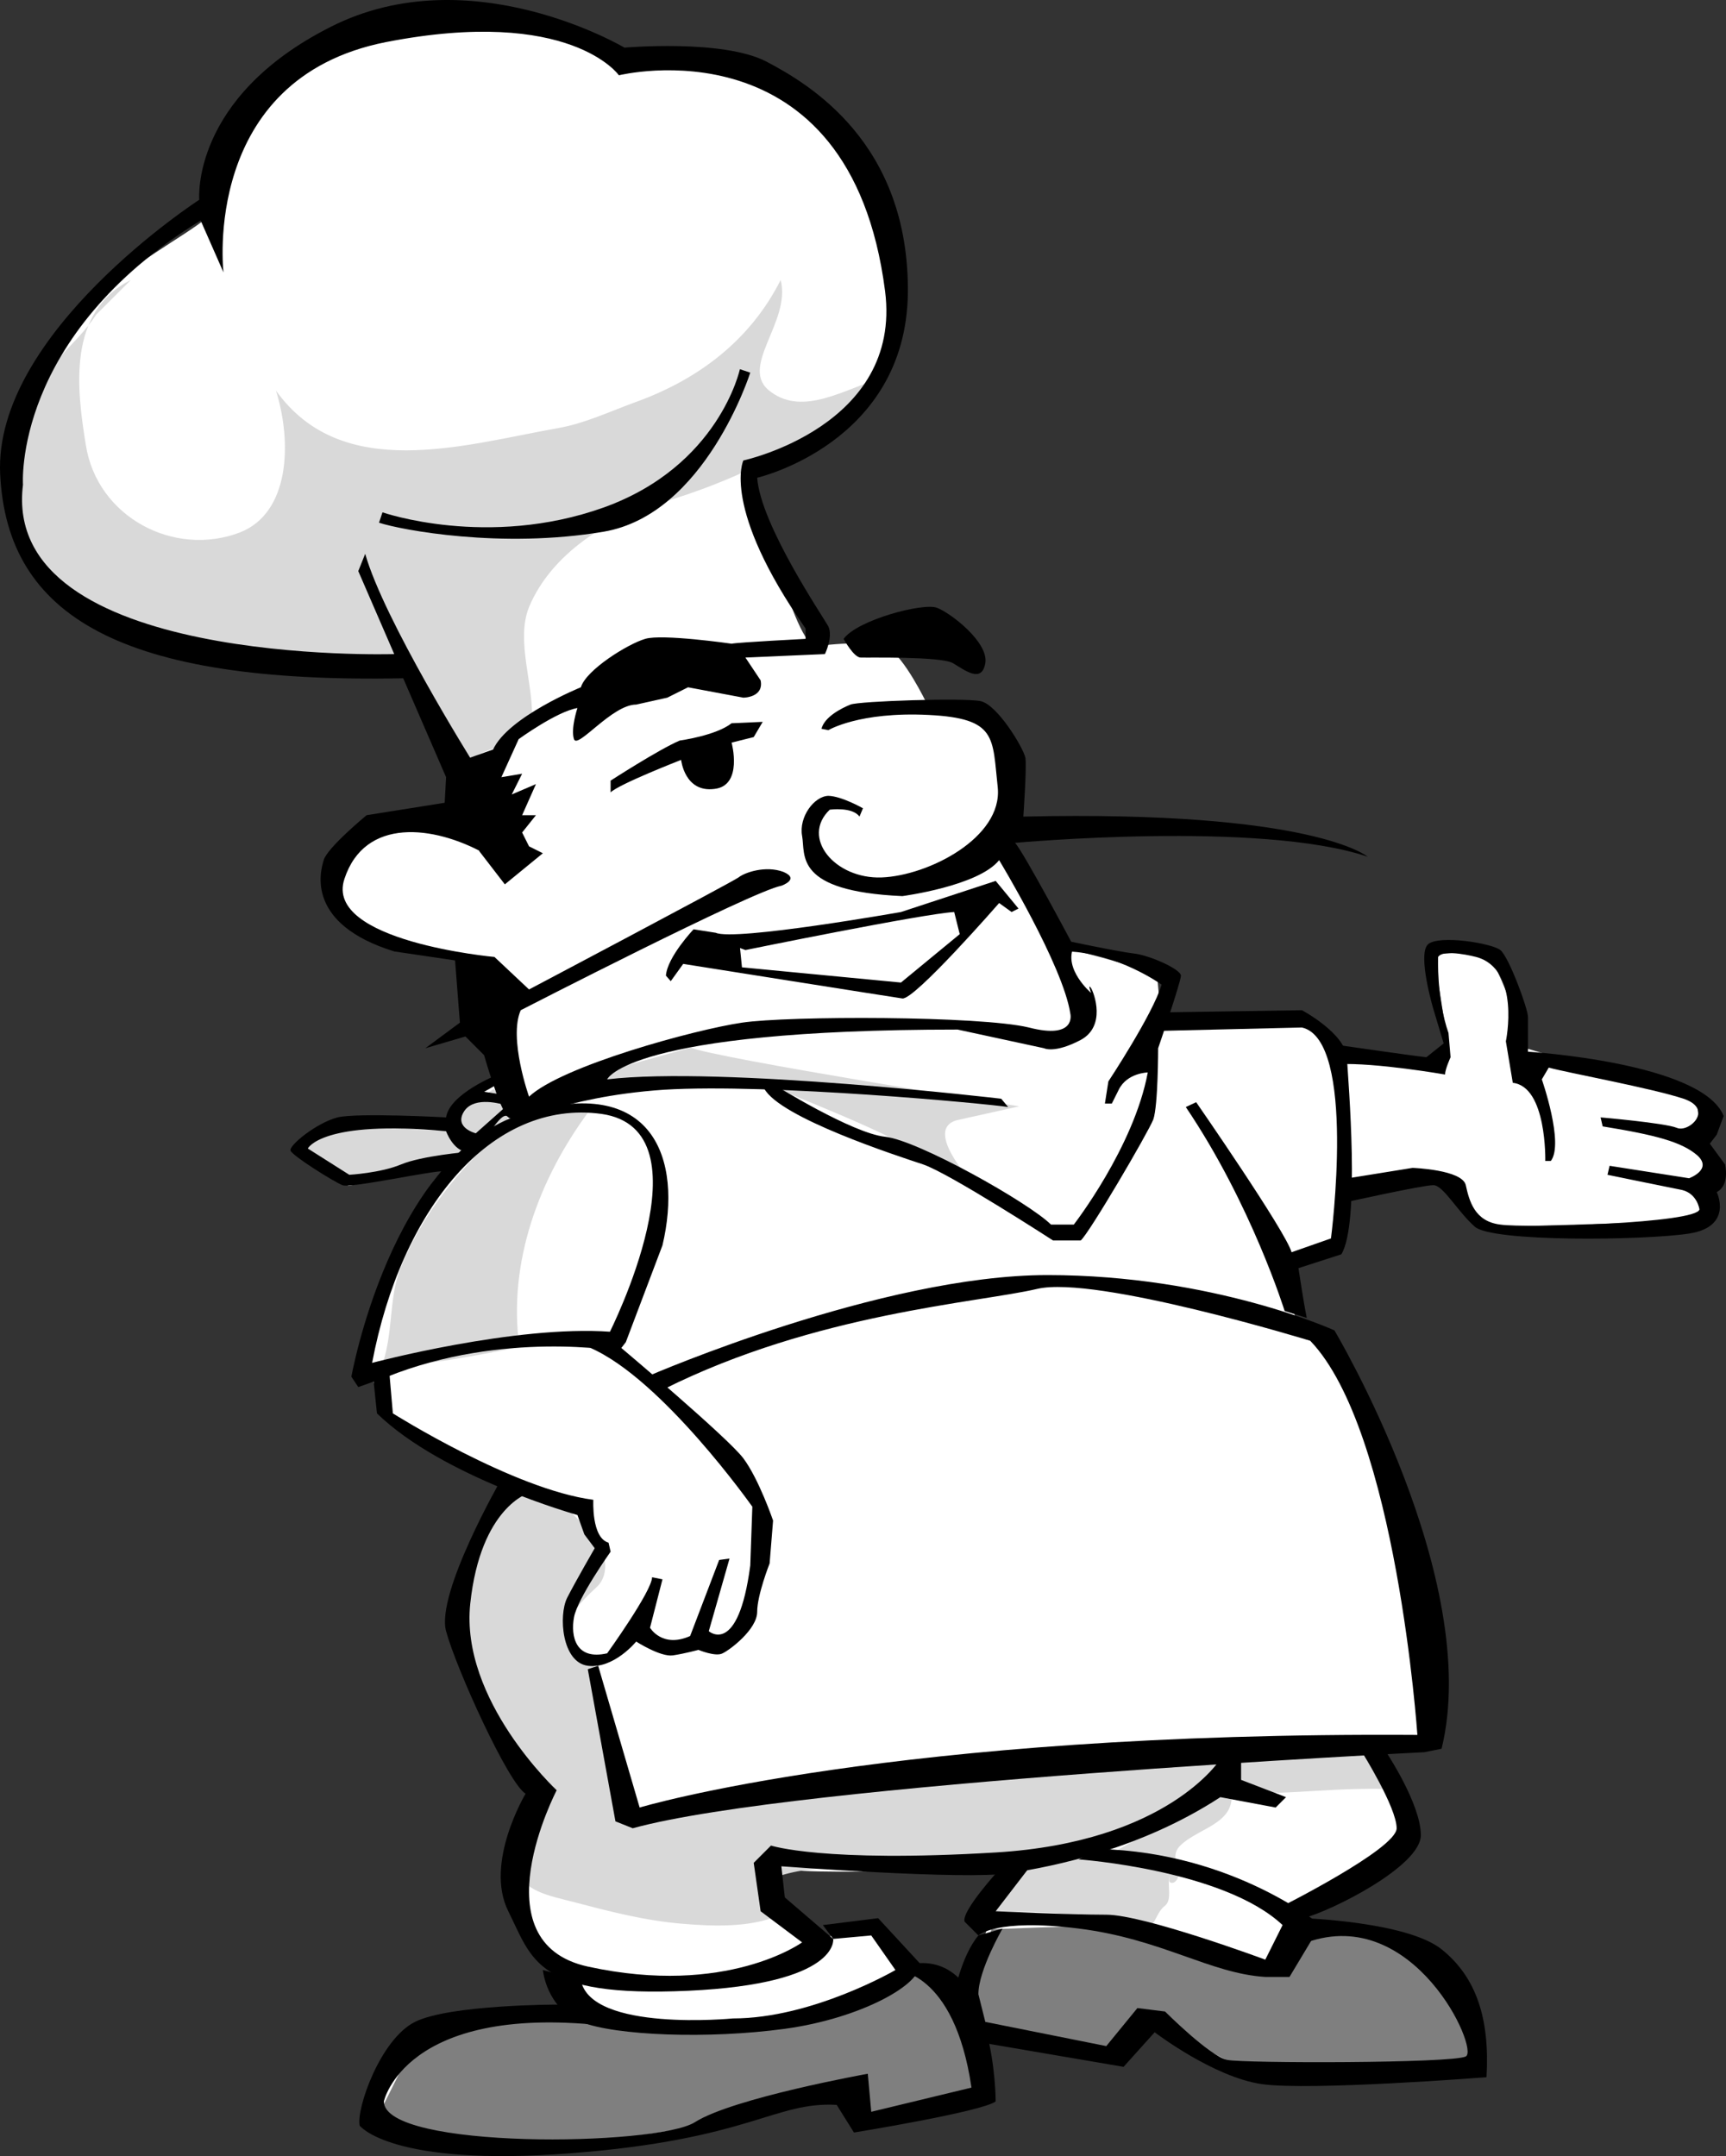
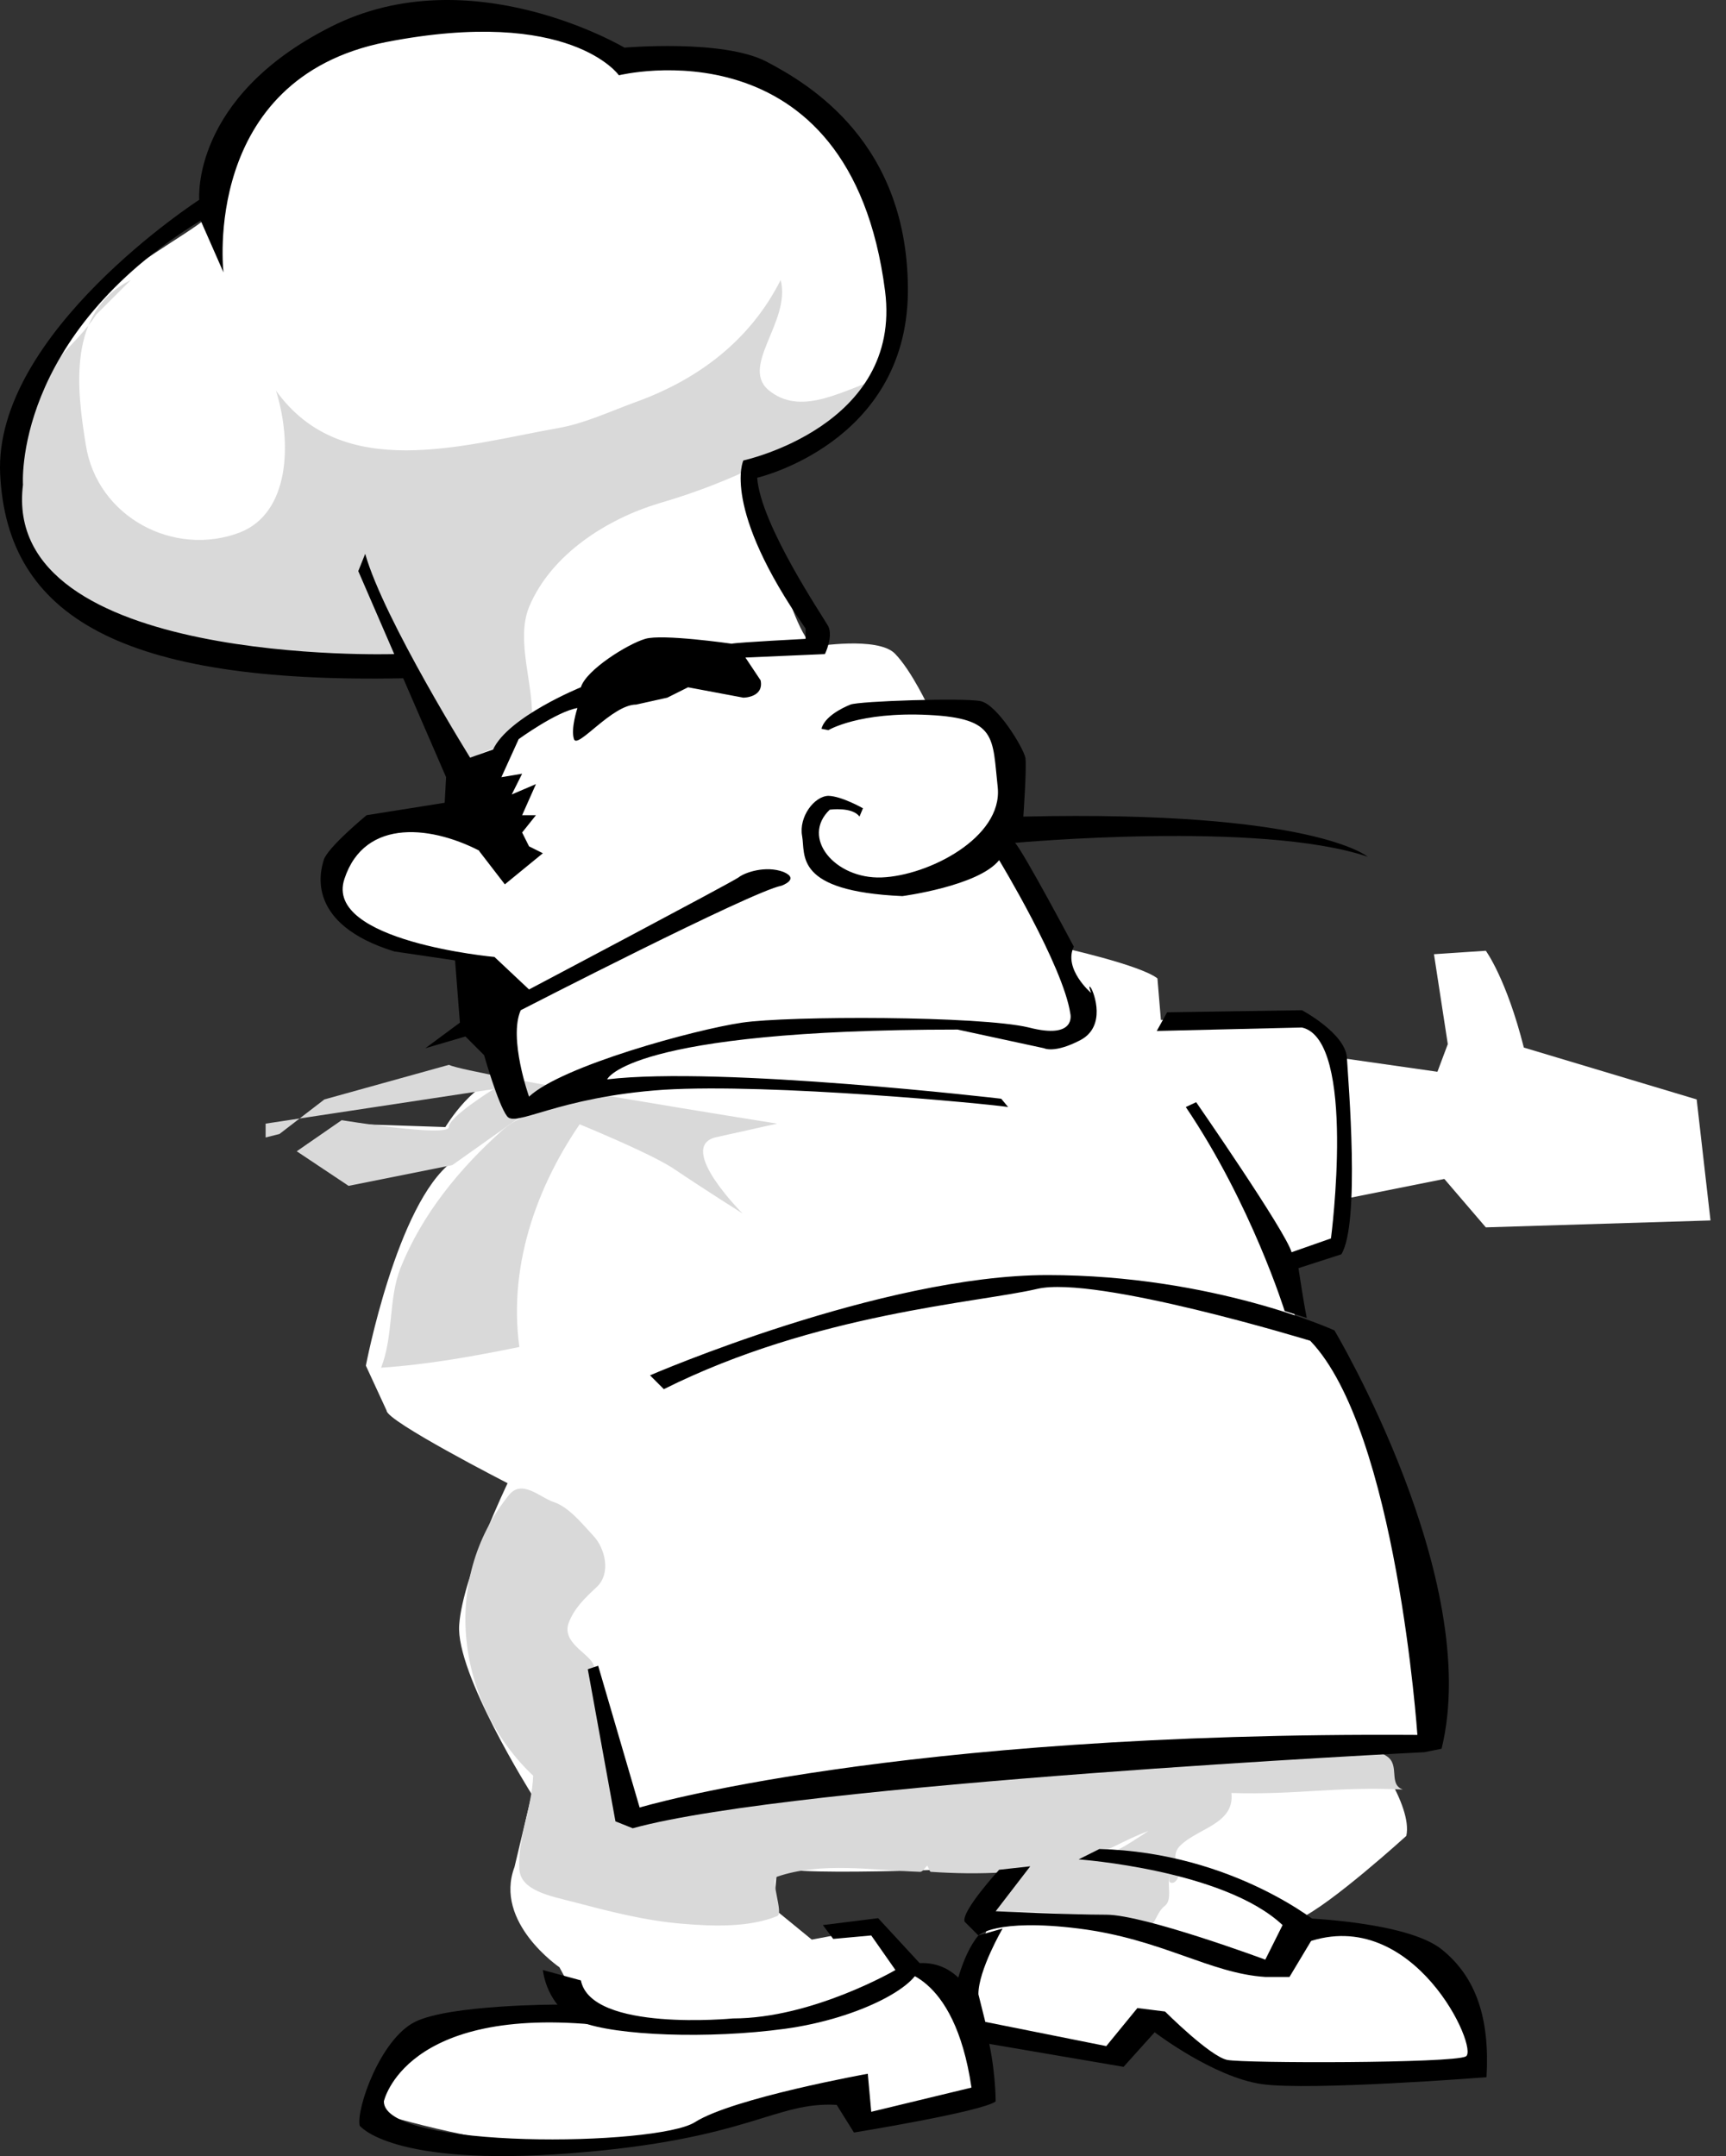
<svg xmlns="http://www.w3.org/2000/svg" width="249.666" height="311.798">
  <rect width="100%" height="100%" fill="#333333" stroke="none" />
  <path fill="#fff" d="M117.923 93.491s8.977-1.476 11.5 1c2.477 2.524 5 8 5 8s7.977.024 9.5 1.5c1.477 1.524 3.977 12.524 2.5 16-1.523 3.524 7 17 7 17s11.477 2.524 14 4.5l.5 6h21.5l4.5 5.5 14 2 1.5-4-2-13 7.5-.5s2.977 4.024 5.5 14l25 7.5 2 17.5-32.5 1-6-7-15 3-1 7-6.5 2.5 1 8.5 3.5 2.5s13.977 13.024 15.5 58.5h-8.5s6.477 8.524 5.5 13c0 0-11.023 10.024-15.5 12l1.5 1.5s10.477-1.976 19.5 6c0 0 4.477 9.524 4.5 14l-37-.5-10-6-6 5-18-3.5-2.5-6.5 3-9-1-1.5 4-7s-31.523 1.524-33.5 0l-.5 6 5.5 4.5 8-1.5 5 4.5 7 3.5s4.477 13.524 4.5 17l-17 3-4-4.5s-29.023 8.524-40.5 8c-11.523-.476-26-5-26-5s-3.523-16.476 30-14.5l-3.5-6.5s-9.523-6.476-6.5-14.5l2.5-10.5s-11.023-17.476-10.5-24.5c.477-6.976 7-20.5 7-20.5s-17.523-8.976-17.5-10.5l-3-6.5s4.477-23.476 12.5-29.5l-15 3-6-5.5 5-3 15 .5s4.477-7.476 9-7l-5-17.5s-20.523-1.976-19.5-11c.977-8.976 15.477-11.476 21-7.5l-12-25.5s-52.523 5.524-56-21c-3.523-26.476 21.477-36.476 28-42 0 0 2.477-24.976 26-28.5 23.477-3.476 33.5 5.5 33.5 5.5s28.977-6.976 39 23c9.977 30.024-19.5 36.5-19.5 36.5s5.477 24.524 9 25.5" />
-   <path fill="#d9d9d9" d="M71.423 157.491s-6.523 4.024-6.5 5.5c-.023 1.524-15.5-1-15.5-1l-6.5 4.5 7.5 5 15-3 12-8.5s26.477-5.476 35-2.5c0 0 15.477 6.024 20 9 4.477 3.024 10 6.5 10 6.5s-9.523-9.476-4-11l9-2s-44.023-6.976-47.5-8.5l-18 5-6.5 5-2 .5v-2" />
-   <path fill="#7f7f7f" d="M86.423 291.991s-22.523-1.976-28 6.5l-4 8s15.477 10.524 67-4l3.5 4.5 17.5-4.5.5-9.5 18 4.5 6-5 14.5 7.5 32-1s1.977-20.976-23.5-20l-6 5.5s-18.523-5.976-23.5-6c-5.023.024-17 .5-17 .5l-3 9-8.5-3s-9.023 12.024-45.5 7" />
+   <path fill="#d9d9d9" d="M71.423 157.491s-6.523 4.024-6.5 5.5c-.023 1.524-15.5-1-15.5-1l-6.5 4.5 7.5 5 15-3 12-8.5c0 0 15.477 6.024 20 9 4.477 3.024 10 6.5 10 6.5s-9.523-9.476-4-11l9-2s-44.023-6.976-47.5-8.5l-18 5-6.5 5-2 .5v-2" />
  <path fill="#d9d9d9" d="M73.626 216.19c-10.055 12.473-7.492 30.243 3.5 40.598-.183 4.66-2.258 9.023-2 13.5.145 3.133 4.586 3.914 7.598 4.703 5.332 1.395 10.472 2.75 15.902 3.2 4.727.41 9.836.515 13.797-1.102.98-.395-1.105-5.278 0-5.7 6.328-2.171 13.711-.93 20.703-.699.352-.03.692-.593 1-.902.192.313.34.855.5.902 7.094.47 13.934.23 21-1.5 3.813-.953 6.934-3.129 10.5-4.402-2.004 1.273-4.195 2.836-6.101 3.402-4.36 1.36-9.204.817-13.899 1.598-.07 3.137-2.937 4.75-4 7.5 7.914-2.008 16.086.316 24.098 1.102.844.14 1.039-1.88 2.3-2.801 1.047-.903.337-2.836.602-4.301.024.309-.078.8.098.902.691.426 1.258-.664 1.2-.902-.075-1.812-1.04-3.059.3-4.398 2.656-2.579 7.879-3.133 7.402-7.602 9.57.293 15.219-.977 24.797-.5-2.133-.758-.387-3.512-2.297-4.797-2.082-1.383-3.324-1.46-5.5-1.101-10.492 1.628-20.433-.72-30.902 1.199-16.274 2.937-31.262.738-47.5 4-8.465 1.62-16.18 4.347-24.598 4.699.266-.375.54-.66 1-.5-3.312-.477-3.992-2.86-4.703-5.598-1.375-5.445-.207-11.375-2.7-16.199-.85-1.523-4.37-3.008-3.5-5.703.81-2.223 2.4-3.7 4.102-5.297 2.094-1.96 1.207-5.605-.5-7.402-1.718-1.844-3.562-4.18-5.8-4.899-1.926-.656-4.516-3.316-6.399-1m10.5-55.902c-4.047-.137-8.277.375-11.402 3.102-6.309 5.644-11.672 12.207-14.8 20-1.763 4.496-.97 9.707-2.798 14.398 6.778-.46 13.41-1.656 20-3-1.687-12.242 2.883-24.367 10-34-1.312-.371-2.64-1.152-4 0M18.923 40.491c-9.21 4.621-7.832 15.735-6.5 23.899 1.645 10.382 12.746 16.261 22.3 12.601 7.204-2.84 7.536-13 5.2-20.5 9.606 13.399 27.164 7.832 40.902 5.399 3.696-.653 7.196-2.301 11-3.7 9.079-3.254 16.641-8.882 21.098-17.699 1.57 6.14-6.289 12.735-1.398 16.2 4.75 3.476 10.566-.368 16.398-2.2-8.637 8.781-20.543 14.781-32.598 18.297-7.398 2.219-15.59 7.297-18.8 15-1.989 4.965.789 11.398.398 16.602-.25 3.18-6.754 3.39-10 6.101-.023-2.71-3.086-3.402-3.598-5.101-.586-2.13-1.328-3.977-2.5-5.801-1.37-2.172-4.187-2.414-6-2.598-14.402-1.055-28.789-1.933-41.5-8.3C5.415 84.81-.968 75.51 2.126 65.588c.684-2.387 1.34-4.637 2-7 1.653-5.39 6.797-8.465 9.797-13.098" />
  <path d="m73.025 127.89 5.5-4.5-2-1-1-2 2-2.5h-2l2-4.5-3.5 1.5 1.5-3-3 .5 2.5-5.5s5.5-4 8.5-4.5c0 0-1 3-.5 4.5s5.5-5 9-5l4.5-1 3-1.5 8 1.5s3 0 2.5-2.5l-2.2-3.301 11.5-.5s1.2-2.45.5-4c-.8-1.45-9.8-14.7-10.3-21.5 0 0 21.5-4.95 21.8-26.7.2-21.75-14.3-30.25-20.5-33.5-6.3-3.25-20.5-2-20.5-2s-22.3-13.25-42.5-3c-20.3 10.25-19 25-19 25s-29.8 19.25-28.8 39.7c1 20.55 17.5 30.3 58.3 29.5l6.2 14.3-.2 3.7-11.3 1.8s-5.75 4.75-6.2 6.5c-.55 1.75-2.55 9.25 10.2 13.2l8.8 1.3.7 9-5 3.7 5.8-1.7 2.7 2.7s2 7.05 3.3 8.8c1.2 1.75 7.2-2.75 22.7-3.8 15.5-.95 47 2.05 49.8 2.5l-1-1.2s-40.55-4.75-57-2.8c0 0 2.95-7.2 50.7-7.2l12.5 2.7s1.5.8 5.3-1.2c3.7-2 1.95-6.75 1.5-7.5-.55-.75 0 .7 0 .7s-4.05-3.45-2.5-6.7c0 0-7.3-13.75-8.5-15 0 0 35.45-3.25 51 2 0 0-7.8-6.75-49.8-5.8 0 0 .5-6.95.3-8.5-.3-1.45-4.05-7.7-6.5-8.2-2.55-.5-17.55 0-18.8.5s-3.75 1.75-4.2 3.5l1 .2s4.45-2.7 14.5-2.2c9.95.5 9.2 3.25 10 10.5.7 7.25-10.05 12.75-16.8 13s-11.75-5.75-7.5-9.8c0 0 3.25-.45 4.3 1l.5-1.2s-3.05-1.75-5-1.8c-2.05.05-4.3 3.05-3.8 5.8s-1.25 8 14.5 8.7c0 0 11-1.45 14-5.2 0 0 9.25 15.25 10.3 22.2 0 0 .95 3.8-6 2-7.05-1.7-34.8-1.7-41.5-.7-6.8 1-26.05 6.25-30.8 10.7 0 0-3-8.45-1.2-12.5 0 0 33.45-17.2 37.7-18 0 0 2.75-.95.3-2-2.55-.95-5.55.05-6.5.8-1.05.75-30.3 16.2-30.3 16.2l-5-4.7s-24.75-2.25-21.7-11.3c2.95-8.95 12.95-7.7 20.2-3.7l-1.7-13.3s-12.8-20.45-15.5-30l-1 2.5 5.2 12s-57 1.8-53.7-24.5c0 0-1.55-21.45 25.7-38.2l3.3 7.5s-3.3-28 23.5-33.3c26.7-5.2 33.7 4.8 33.7 4.8s33.43-8.288 38.5 31.2c2.5 19.55-20.5 24.5-20.5 24.5s-3.25 6.8 9 24.3v1.5s-9.75.5-10.7.7c0 0-10.05-1.45-12.5-.7-2.55.75-8.55 4.5-9.3 7 0 0-10.5 4.25-12.7 9l-4.8 1.7 2.8 13 3.7 4.8" />
-   <path d="M55.325 74.089s15.2 5.3 32-.7c16.7-6 19.7-20 19.7-20l1.5.5s-6.5 20.5-21.2 23c-14.8 2.5-29.3-.25-32.5-1.3l.5-1.5m66.7 18.301s1.5 2.75 2.5 2.699c1 .05 11.5-.2 13.3.8 1.7 1 4.2 3 4.7 0s-5-7.25-7-8-11.5 1.75-13.5 4.5m-33.7 22.2v-1.7s6.95-4.5 10-5.8c0 0 5.2-.7 7.5-2.5l4.5-.2-1.3 2.2-3.2.8s1.7 6.25-2.5 6.7c-4.3.55-4.8-4.2-4.8-4.2s-9 3.5-10.2 4.7m12 19.801s-3.8 4-4 6.699l.7.8 1.8-2.5s29.95 4.75 31.7 5 14-13.8 14-13.8l1.8 1.3 1-.5-3.3-4-13.7 4.5s-24.05 4.25-26.8 3l.3 1 4 1.5s25.7-5.25 30.2-5.5l.8 3.2-8.5 7-23-2.2-.3-3-3.5-2-3.2-.5m53.2 1.501s8.25 1.75 10.5 2 6.75 2.25 6.8 3.199c-.05 1.05-3.3 10.5-3.3 10.5s0 8.3-.7 10.3c-.8 2-9.3 16.5-10.5 17.5h-4s-15.05-9.75-18.8-11-20.75-6.75-23-11l1.5-.5s11.25 7 16 7.5 20.75 9.5 24 12.7h3.3s8.7-11.2 10.7-22c0 0-3 .05-4.2 2.5l-1 2h-1l.5-3.2s6.45-9.75 7.7-14c0 0-6.25-4.5-13.5-4.8l-1-1.7m-81.5 19.501s-7 2.75-7.5 6.199c0 0-12.75-.7-15.7 0-3.05.8-7.05 4.05-6.8 4.8s6.25 4.5 7.5 5 13.5-2.25 14.8-2l3.2-2.8s-6.5.55-9.5 1.8-7.5 1.5-7.5 1.5l-6-3.8s2-4.2 20-2.5c0 0 1 2.8 3 3 2 .3 4.5-5.7 5.8-5.2v-1.5l-4.5 4s-3.05-.75-1.8-3c1.25-2.25 4.75-1.5 6.3-1 1.45.5 0 0 0 0v-1.5l-3.3-.5 2.3-1.3-.3-1.2" />
  <path d="m168.825 146.39 19.5-.301s6.2 3.3 6.5 6.8c.2 3.5 1.95 24-.8 28.5l-6.2 2s.7 4.75 1.2 7.2l-3.2-1s-4.8-15.45-14.3-29.5l1.5-.7s13 18.75 13.8 21.7l5.7-2s3.75-28.7-4.2-30.5l-21 .5 1.5-2.7" />
-   <path d="M193.325 151.089s10.7 1.55 13 1.8l2.5-2-1.5-5s-2.3-7.75-.8-9.3c1.5-1.45 9.25-.2 10.5.8s4 8.5 4 9.7v5s25.25 1.55 28.3 9.3l-1 2.7-1 1.3 2.2 3s.75 3-1.2 4c0 0 2.45 5-4 6-6.55 1-28.55 1.25-31-1-2.55-2.25-4.55-6-6-6-1.55 0-12.8 2.5-12.8 2.5l.5-3.5 9.3-1.5s7.2.25 7.7 2.5 1.25 5.25 5 5.7c3.75.55 28.5-.2 28.8-2.2 0 0-.3-2.25-2.5-2.8-2.3-.45-10.8-2.2-10.8-2.2l.3-1.3 11.5 1.8s3.45-1.25 1.2-3.3c-2.25-1.95-6-2.95-13.7-4.2l-.3-1.3s9.25.8 11 1.5c1.75.8 5.5-2.7 1-4.2s-16.75-3.75-19.5-4.5l-1 1.7s3.25 9.3 1.3 11.8h-.8s.25-10.75-4.7-11.3l-1-6s2.2-10.45-4.3-12.2c0 0-4.75-1.25-5.5 0 0 0-.25 6 1.5 11l.3 3.5s-.8 1.75-.8 2.5c0 0-10-1.75-15.5-1.5l-.2-2.8m-103.8 44.301s-16.75-3-33.5 3.699l-4.2 1.5-1-1.5s5.7-31.95 24.7-38c19-5.95 23.25 6.55 20.3 19l-5.3 14-2.399-1.301s14.899-29.398-1.101-31.7c-16-2.198-29 13.802-33.2 36 0 0 20.704-5.507 34.5-4.5 1.575.177 0 0 0 0l2.2 1.5-1 1.302" />
-   <path d="M89.825 194.89s15.45 13 17.7 16 4.3 9 4.3 9l-.5 6.199s-1.8 4.55-1.8 7c0 2.55-4 5.55-5 6-1 .55-3.5-.5-3.5-.5s-2 .55-3.7.8c-1.8.25-5.3-2-5.3-2s-3.25 4-7 3.5-4.25-7.25-3-9.8c1.25-2.45 4-7.2 4-7.2l-1.5-2-1-2.8s-19.5-5.45-29-14.7l-.5-4.8 2.3-1 .5 5.8s17.45 11 29 12.5c0 0-.3 5.5 2.2 6.2l.3 1.3s-4.8 6.75-5.3 9.5.25 6.25 4.8 5.2c0 0 6.45-8.95 6.5-11l1.5.3-1.8 7s1.75 3 5.8 1.2l4.2-11 1.5-.2-3 10.5s4.25 3.75 6-9.5l.3-8.5s-13.05-18.5-23.5-23h4.5" />
  <path d="M94.025 198.89s33.5-14.5 57.5-14.5 41.5 8 41.5 8 21.5 36 15.5 60.5l-2.5.5s-91 4.5-114.5 11l-2.5-1-4-22 1.5-.5 6 20.5s36.5-11 112.5-10.5c0 0-3-44-15.5-57 0 0-31-9.5-39.5-7.5s-32 3.5-54 14.5l-2-2" />
-   <path d="M72.525 213.89s-9.5 16.5-8 22 9 22 11.5 23.5c0 0-6 10-2.5 17s4 12.5 26 11.5 21-7.5 21-7.5l-7-6-.5-4.5s26.5 2 33 1 19-3.5 30.5-11l8 1.5 1.5-1.5-6.5-2.5v-3.5l-3 .5s-7.5 12-32.5 13.5-32.5-1-32.5-1l-2.5 2.5 1 7 6 4.5s-10.86 7.906-31 3.5c-16-3.5-4.5-25.5-4.5-25.5s-14-13-12.5-27 8.5-16 8.5-16l-4-2m128 39.5s5 7.5 5 12-13 11-17 12l-3.5-1.5s17-8.5 17-11.5-5-11-5-11h3.5" />
  <path d="M78.525 284.89s.5 5.5 5.5 7.5 18.5 2.5 29.5 1 20-6.5 19.5-9.5l-6-6.5-8 1 1.5 2 5.5-.5 3.5 5s-12 7-23.5 7c0 0-20.5 2-22-5.5l-5.5-1.5m66-14.5s-5.5 6-5 7.5l2 2s2.5-2.5 14.5-1 19 6.5 27 7h3.5l4.5-7.5s-12.5-10.5-32-11l-3 1.5s21 1.5 29.5 9.5l-2.5 5s-17.5-6.5-23-6.5-16-.5-16-.5l5-6.5-4.5.5" />
  <path d="M80.525 289.89s-15.5 0-20.5 2.5-8.5 12.5-8 15c0 0 4.5 6 30.5 4s29.5-7.5 38.5-7l2.5 4s18.5-3 20.5-4.5c0 0 0-20.5-11-20l-3.5 1s8.5 0 11 17l-14.5 3.5-.5-5.5s-19.5 3.5-25 7-45 4-45-3c0 0 3-14 31.5-11l-5-3" />
  <path d="M188.525 277.39s15 .5 20 4.5 7 10 6.5 18.5c0 0-25.5 2-32.5 1s-15.5-7.5-15.5-7.5l-4.5 5-20.5-3.5-4-7s1-5.5 3.5-8.5l3.5-1s-3.5 6-3.5 9.5l1 4 17.5 3.5 4.5-5.5 4 .5s6.5 6.5 9 7 32.5.5 34.5-.5-7.5-22-23-16.5l-.5-3.5" />
</svg>